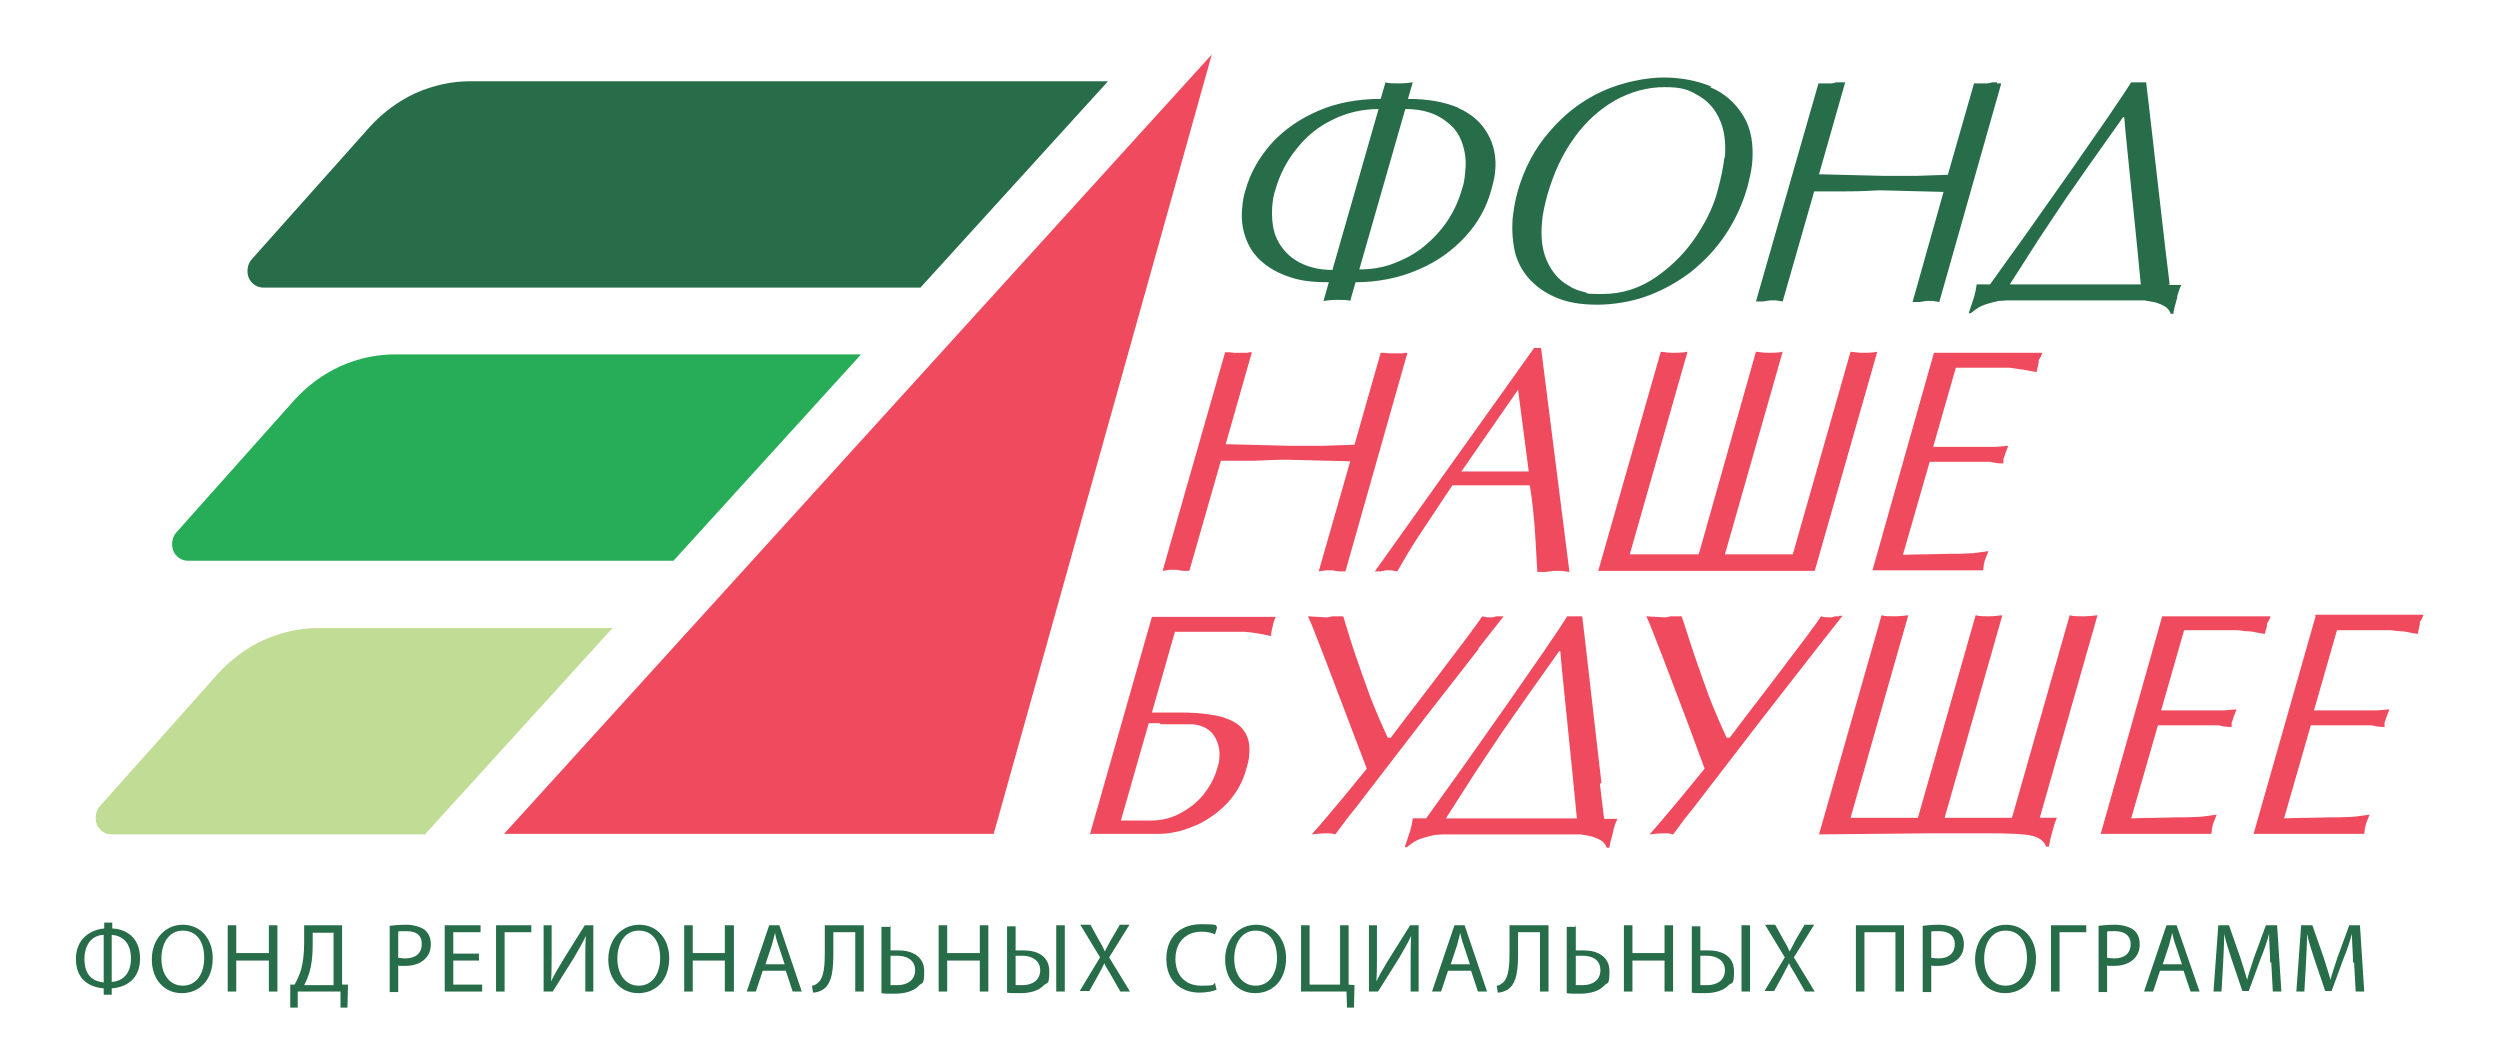
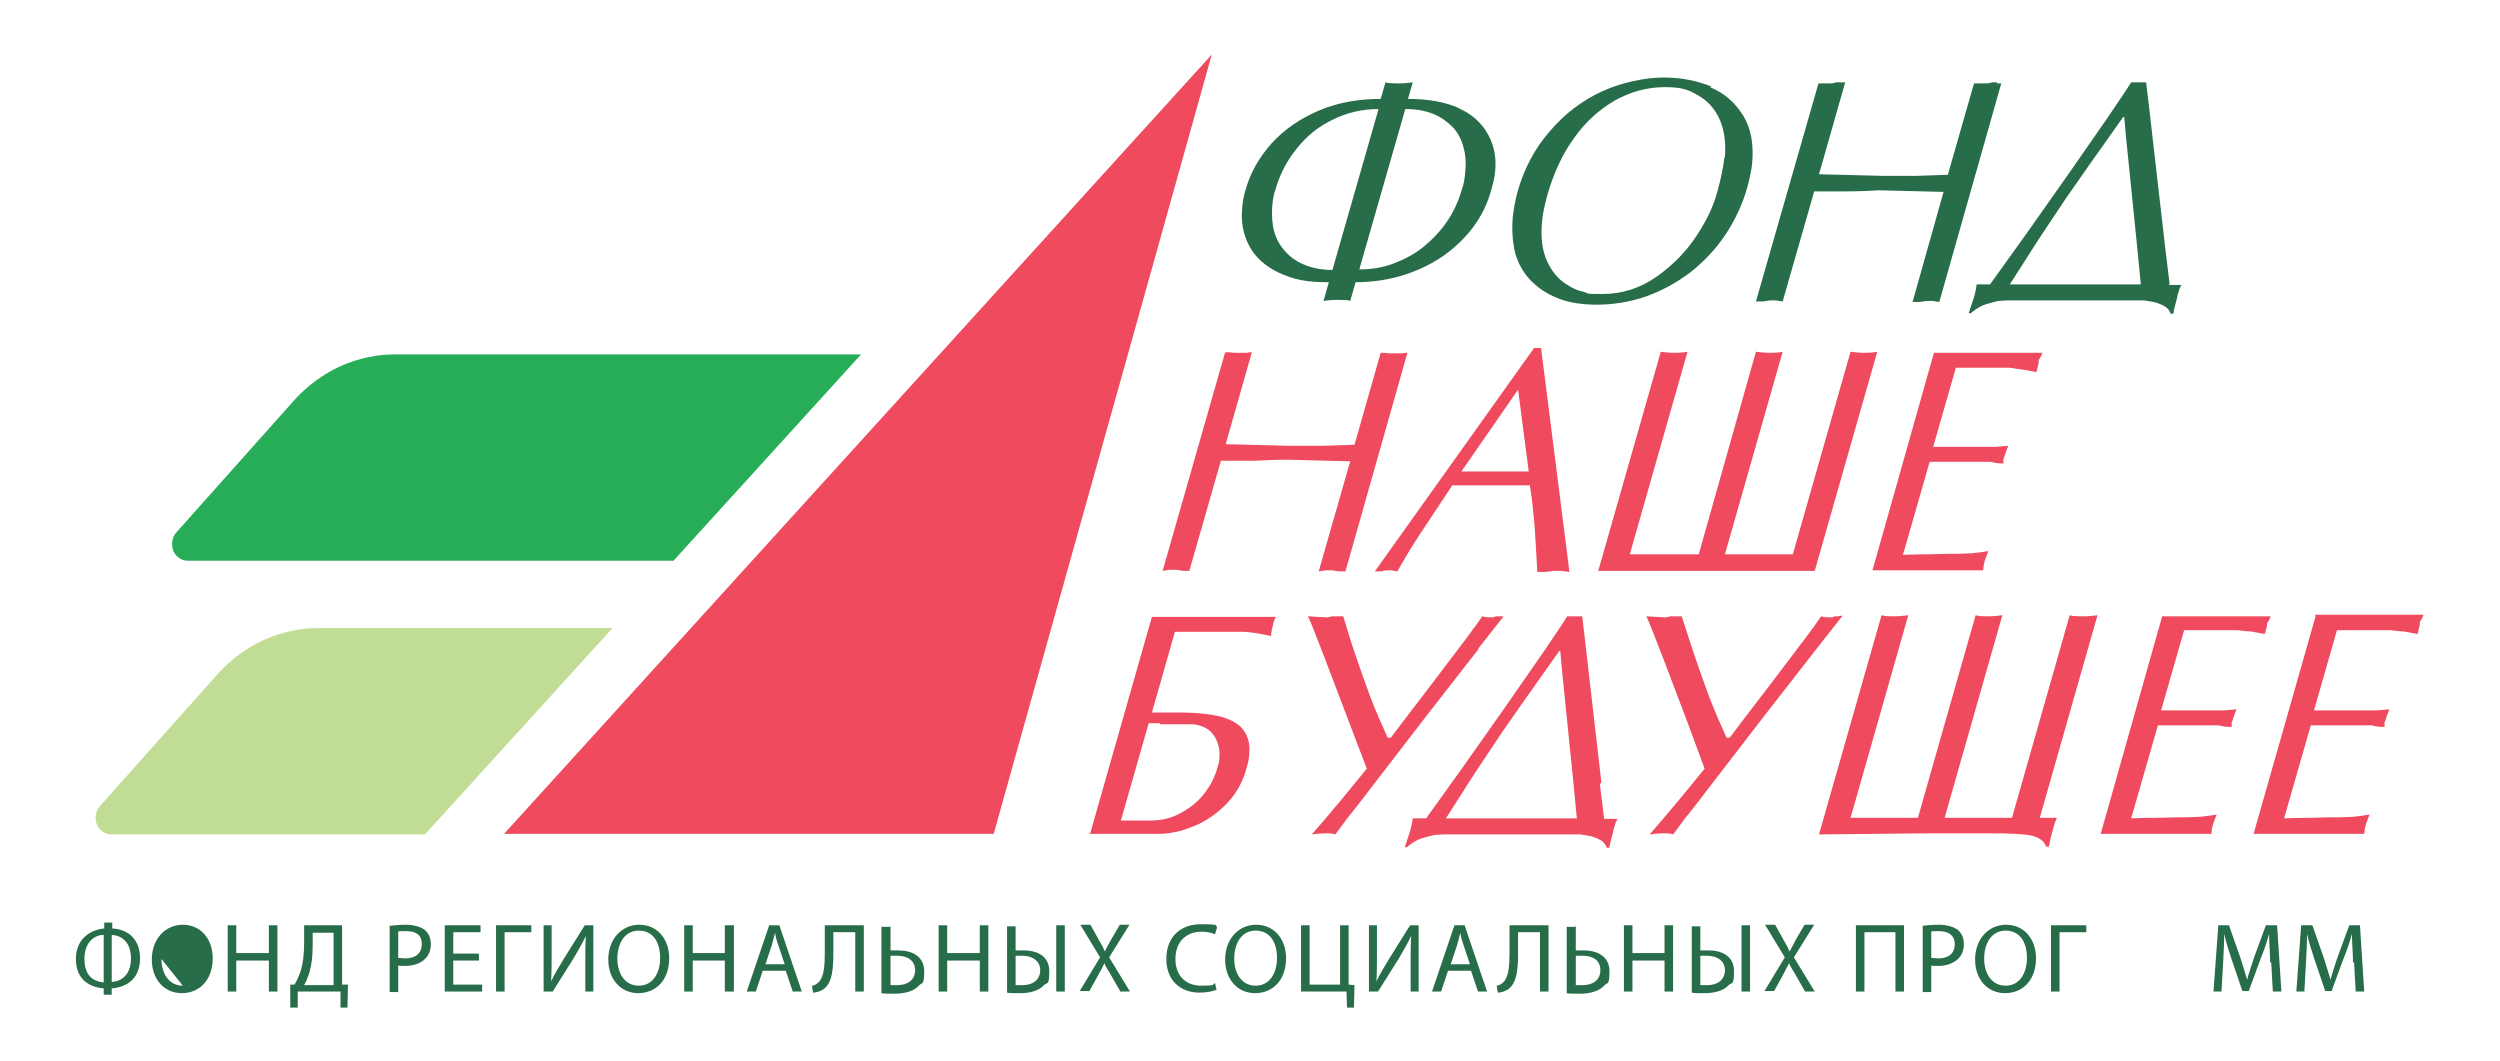
<svg xmlns="http://www.w3.org/2000/svg" id="_Слой_1" data-name="Слой_1" version="1.1" viewBox="0 0 467.7 198.4">
  <defs>
    <style> .st0 { fill: #ef4a5e; } .st0, .st1, .st2, .st3 { fill-rule: evenodd; } .st1 { fill: #276d4a; } .st2 { fill: #27ac57; } .st3 { fill: #c1dd95; } </style>
  </defs>
  <g id="Layer_x5F_1">
    <g id="_1833688146672">
      <path class="st1" d="M21,172.6v1.1c2.6.1,5.2,1.7,5.2,5.6s-2.6,5.4-5.3,5.6v1.2h-1.5v-1.2c-2.6-.2-5.2-1.6-5.2-5.5s2.9-5.5,5.3-5.7v-1.1h1.5ZM19.4,174.9c-1.6,0-3.6,1.2-3.6,4.5s1.8,4.2,3.6,4.4v-8.9ZM20.9,183.7c1.8-.1,3.6-1.3,3.6-4.4s-1.8-4.3-3.6-4.4v8.9Z" />
-       <path class="st1" d="M39.8,179.2c0,4.3-2.6,6.6-5.8,6.6s-5.6-2.5-5.6-6.3,2.5-6.5,5.8-6.5,5.6,2.6,5.6,6.3h0ZM30.2,179.4c0,2.7,1.4,5,4,5s4-2.3,4-5.2-1.3-5.1-4-5.1-4,2.5-4,5.2h0Z" />
+       <path class="st1" d="M39.8,179.2c0,4.3-2.6,6.6-5.8,6.6s-5.6-2.5-5.6-6.3,2.5-6.5,5.8-6.5,5.6,2.6,5.6,6.3h0ZM30.2,179.4c0,2.7,1.4,5,4,5h0Z" />
      <polygon class="st1" points="44.2 173.1 44.2 178.3 50.3 178.3 50.3 173.1 51.9 173.1 51.9 185.5 50.3 185.5 50.3 179.7 44.2 179.7 44.2 185.5 42.6 185.5 42.6 173.1 44.2 173.1" />
      <path class="st1" d="M64,173.1v11.1h1.1s-.1,4.3-.1,4.3h-1.3v-3h-8v3h-1.4v-4.3c-.1,0,.8,0,.8,0,.5-.8.9-1.8,1.2-2.7.4-1.4.6-3.1.6-5.2v-3.2h7ZM58.5,176.8c0,2-.2,3.7-.6,5.1-.3.9-.6,1.7-1,2.4h5.5v-9.8h-3.9v2.3Z" />
      <path class="st1" d="M72.9,173.2c.8-.1,1.8-.2,3.1-.2s2.8.4,3.5,1c.7.6,1.1,1.5,1.1,2.6s-.3,2-1,2.7c-.8.9-2.2,1.4-3.8,1.4s-.9,0-1.3-.1v5h-1.6v-12.3ZM74.5,179.2c.4,0,.8.1,1.3.1,1.9,0,3.1-.9,3.1-2.7s-1.2-2.4-2.9-2.4-1.2,0-1.5.1v4.8h0Z" />
      <polygon class="st1" points="89.6 179.7 84.8 179.7 84.8 184.2 90.2 184.2 90.2 185.5 83.2 185.5 83.2 173.1 89.9 173.1 89.9 174.4 84.8 174.4 84.8 178.4 89.6 178.4 89.6 179.7" />
      <polygon class="st1" points="99.4 173.1 99.4 174.4 94.4 174.4 94.4 185.5 92.8 185.5 92.8 173.1 99.4 173.1" />
      <path class="st1" d="M103.2,173.1v5.2c0,2,0,3.6-.1,5.3h0c.6-1.3,1.4-2.6,2.3-4.1l4-6.4h1.6v12.4h-1.5v-5.3c0-2,0-3.5.1-5.1h0c-.6,1.3-1.5,2.8-2.3,4.2l-3.9,6.2h-1.7v-12.4h1.5Z" />
      <path class="st1" d="M125.2,179.2c0,4.3-2.6,6.6-5.8,6.6s-5.6-2.5-5.6-6.3,2.5-6.5,5.8-6.5,5.6,2.6,5.6,6.3h0ZM115.5,179.4c0,2.7,1.4,5,4,5s4-2.3,4-5.2-1.3-5.1-4-5.1-4,2.5-4,5.2h0Z" />
      <polygon class="st1" points="129.6 173.1 129.6 178.3 135.6 178.3 135.6 173.1 137.3 173.1 137.3 185.5 135.6 185.5 135.6 179.7 129.6 179.7 129.6 185.5 128 185.5 128 173.1 129.6 173.1" />
      <path class="st1" d="M142.7,181.6l-1.3,3.9h-1.7l4.2-12.4h1.9l4.2,12.4h-1.7l-1.3-3.9h-4.4ZM146.8,180.4l-1.2-3.6c-.3-.8-.5-1.6-.6-2.3h0c-.2.7-.4,1.5-.6,2.3l-1.2,3.6h3.8Z" />
      <path class="st1" d="M161.6,173.1v12.4h-1.6v-11.1h-4.1v3.8c0,2.7-.1,5.7-1.9,6.9-.5.3-1.2.6-1.9.6l-.2-1.3c.5,0,1-.4,1.3-.7,1-1,1.1-3.4,1.1-5.4v-5.2h7.3,0Z" />
      <path class="st1" d="M166.6,173.1v4.7c.4,0,1.1,0,1.5,0,2.5,0,4.8,1.1,4.8,3.9s-.4,2-1,2.7c-1,1.1-2.8,1.5-4.5,1.5s-2,0-2.5-.1v-12.4h1.6ZM166.6,184.3c.4,0,.8,0,1.3,0,1.8,0,3.3-.9,3.3-2.8s-1.6-2.7-3.3-2.7-.9,0-1.3,0v5.3h0Z" />
      <polygon class="st1" points="177.2 173.1 177.2 178.3 183.3 178.3 183.3 173.1 184.9 173.1 184.9 185.5 183.3 185.5 183.3 179.7 177.2 179.7 177.2 185.5 175.6 185.5 175.6 173.1 177.2 173.1" />
      <path class="st1" d="M190,173.1v4.7c.4,0,1.1,0,1.5,0,2.6,0,4.8,1.1,4.8,3.9s-.4,2-1,2.6c-1,1.1-2.7,1.5-4.4,1.5s-2,0-2.5-.1v-12.4h1.6ZM190,184.3c.3,0,.7,0,1.3,0,1.8,0,3.3-.9,3.3-2.8s-1.7-2.7-3.3-2.7-1.1,0-1.3,0v5.3h0ZM199.2,185.5h-1.6v-12.4h1.6v12.4Z" />
      <path class="st1" d="M209.6,185.5l-1.6-2.8c-.6-1.1-1.1-1.7-1.4-2.5h0c-.3.7-.7,1.4-1.3,2.5l-1.5,2.7h-1.8l3.8-6.3-3.7-6.1h1.9l1.6,2.9c.5.8.8,1.4,1.1,2.1h0c.3-.7.7-1.3,1.1-2.1l1.7-2.9h1.8l-3.8,6.1,3.9,6.4h-1.9Z" />
      <path class="st1" d="M227.7,185.1c-.6.3-1.8.6-3.3.6-3.5,0-6.2-2.2-6.2-6.3s2.6-6.5,6.5-6.5,2.5.3,3,.6l-.4,1.3c-.6-.3-1.5-.5-2.5-.5-2.9,0-4.9,1.9-4.9,5.1,0,3,1.8,5,4.8,5s2-.2,2.6-.5l.3,1.3h0Z" />
      <path class="st1" d="M240.6,179.2c0,4.3-2.6,6.6-5.8,6.6s-5.6-2.5-5.6-6.3,2.5-6.5,5.8-6.5,5.6,2.6,5.6,6.3h0ZM230.9,179.4c0,2.7,1.4,5,4,5s4-2.3,4-5.2-1.3-5.1-4-5.1-4,2.5-4,5.2h0Z" />
      <polygon class="st1" points="245 173.1 245 184.2 250.7 184.2 250.7 173.1 252.3 173.1 252.3 184.2 253.4 184.3 253.3 188.5 252 188.5 251.9 185.5 243.4 185.5 243.4 173.1 245 173.1" />
      <path class="st1" d="M257.6,173.1v5.2c0,2,0,3.6-.1,5.3h0c.6-1.3,1.4-2.6,2.3-4.1l4-6.4h1.6v12.4h-1.5v-5.3c0-2,0-3.5.1-5.1h0c-.6,1.3-1.5,2.8-2.3,4.2l-3.9,6.2h-1.7v-12.4h1.5,0Z" />
      <path class="st1" d="M270.9,181.6l-1.3,3.9h-1.7l4.2-12.4h1.9l4.2,12.4h-1.7l-1.3-3.9h-4.4ZM275,180.4l-1.2-3.6c-.3-.8-.5-1.6-.6-2.3h0c-.2.7-.4,1.5-.6,2.3l-1.2,3.6h3.7Z" />
      <path class="st1" d="M289.7,173.1v12.4h-1.6v-11.1h-4.1v3.8c0,2.7-.1,5.7-1.9,6.9-.5.3-1.2.6-1.9.6l-.2-1.3c.5,0,1-.4,1.3-.7,1-1,1.1-3.4,1.1-5.4v-5.2h7.3Z" />
      <path class="st1" d="M294.8,173.1v4.7c.4,0,1.1,0,1.5,0,2.5,0,4.8,1.1,4.8,3.9s-.4,2-1,2.7c-1,1.1-2.8,1.5-4.5,1.5s-2,0-2.5-.1v-12.4h1.6ZM294.8,184.3c.4,0,.8,0,1.3,0,1.8,0,3.3-.9,3.3-2.8,0-2-1.6-2.7-3.3-2.7s-.9,0-1.3,0v5.3Z" />
      <polygon class="st1" points="305.4 173.1 305.4 178.3 311.4 178.3 311.4 173.1 313 173.1 313 185.5 311.4 185.5 311.4 179.7 305.4 179.7 305.4 185.5 303.8 185.5 303.8 173.1 305.4 173.1" />
      <path class="st1" d="M318.1,173.1v4.7c.4,0,1.1,0,1.5,0,2.6,0,4.8,1.1,4.8,3.9s-.4,2-1,2.6c-1,1.1-2.8,1.5-4.4,1.5s-2,0-2.5-.1v-12.4h1.6ZM318.1,184.3c.3,0,.7,0,1.3,0,1.8,0,3.3-.9,3.3-2.8s-1.7-2.7-3.3-2.7-1.1,0-1.3,0v5.3h0ZM327.4,185.5h-1.6v-12.4h1.6v12.4Z" />
      <path class="st1" d="M337.7,185.5l-1.6-2.8c-.6-1.1-1.1-1.7-1.4-2.5h0c-.4.7-.7,1.4-1.3,2.5l-1.5,2.7h-1.8l3.8-6.3-3.7-6.1h1.9l1.6,2.9c.5.8.8,1.4,1.1,2.1h0c.4-.7.7-1.3,1.1-2.1l1.7-2.9h1.8l-3.8,6.1,3.9,6.4h-1.9,0Z" />
      <polygon class="st1" points="356.2 173.1 356.2 185.5 354.6 185.5 354.6 174.4 348.8 174.4 348.8 185.5 347.2 185.5 347.2 173.1 356.2 173.1" />
      <path class="st1" d="M359.7,173.2c.8-.1,1.8-.2,3.1-.2s2.8.4,3.5,1c.7.6,1.1,1.5,1.1,2.6s-.3,2-1,2.7c-.9.9-2.2,1.4-3.8,1.4s-.9,0-1.3-.1v5h-1.6v-12.3h0ZM361.3,179.2c.4,0,.8.1,1.3.1,1.9,0,3.1-.9,3.1-2.7,0-1.6-1.2-2.4-2.9-2.4s-1.2,0-1.5.1v4.8h0Z" />
      <path class="st1" d="M380.9,179.2c0,4.3-2.6,6.6-5.8,6.6s-5.6-2.5-5.6-6.3,2.5-6.5,5.8-6.5,5.6,2.6,5.6,6.3h0ZM371.2,179.4c0,2.7,1.4,5,4,5s4-2.3,4-5.2-1.3-5.1-4-5.1-4,2.5-4,5.2h0Z" />
      <polygon class="st1" points="390.3 173.1 390.3 174.4 385.3 174.4 385.3 185.5 383.7 185.5 383.7 173.1 390.3 173.1" />
-       <path class="st1" d="M392.6,173.2c.8-.1,1.8-.2,3.1-.2s2.8.4,3.5,1c.7.6,1.1,1.5,1.1,2.6s-.3,2-1,2.7c-.8.9-2.2,1.4-3.8,1.4s-.9,0-1.3-.1v5h-1.6v-12.3h0ZM394.2,179.2c.4,0,.8.1,1.3.1,1.9,0,3.1-.9,3.1-2.7,0-1.6-1.2-2.4-2.9-2.4s-1.2,0-1.5.1v4.8h0Z" />
-       <path class="st1" d="M404.1,181.6l-1.3,3.9h-1.7l4.2-12.4h1.9l4.3,12.4h-1.7l-1.3-3.9h-4.4ZM408.2,180.4l-1.2-3.6c-.3-.8-.5-1.6-.6-2.3h0c-.2.7-.4,1.5-.6,2.3l-1.2,3.6h3.7,0Z" />
      <path class="st1" d="M424.7,180.1c0-1.7-.2-3.8-.2-5.4h0c-.4,1.5-.9,3-1.6,4.7l-2.2,6h-1.2l-2-5.9c-.6-1.8-1.1-3.4-1.4-4.8h0c0,1.6-.1,3.6-.2,5.5l-.3,5.3h-1.5l.9-12.4h2l2.1,6c.5,1.5.9,2.9,1.3,4.2h0c.3-1.3.8-2.6,1.3-4.2l2.2-6h2.1l.8,12.4h-1.6l-.3-5.5h0Z" />
      <path class="st1" d="M440.2,180.1c0-1.7-.2-3.8-.2-5.4h0c-.4,1.5-.9,3-1.6,4.7l-2.2,6h-1.2l-2-5.9c-.6-1.8-1.1-3.4-1.4-4.8h0c0,1.6-.1,3.6-.2,5.5l-.3,5.3h-1.5l.9-12.4h2.1l2.1,6c.5,1.5.9,2.9,1.3,4.2h0c.3-1.3.8-2.6,1.3-4.2l2.2-6h2l.8,12.4h-1.6l-.3-5.5h0Z" />
      <path class="st1" d="M272.9,20.2c-2.5-1.1-5.7-1.7-9.5-1.7l.9-3.1c-.6.1-1.5.2-2.6.2-1.2,0-2,0-2.5-.2l-.9,3.1c-4.2,0-8.1.7-11.6,2.2-3.5,1.5-6.4,3.5-8.8,6.1-2.3,2.6-4,5.5-4.9,8.8-.3.9-.5,1.9-.6,3.2-.3,2.7.2,5.1,1.3,7.2,1.1,2.1,3,3.8,5.5,5,1.3.6,2.7,1.1,4.2,1.4,1.5.3,3.3.4,5.2.4l-1,3.5c.6-.1,1.5-.2,2.6-.2s2,0,2.4.2l1-3.5c4.2,0,8.1-.8,11.6-2.3,3.6-1.5,6.5-3.6,8.9-6.2,2.4-2.6,4-5.5,4.9-8.8.3-1.1.6-2.2.7-3.3.3-2.7-.2-5.1-1.4-7.2-1.2-2.1-3-3.7-5.5-4.8h0ZM249.3,50.5c-1.9,0-3.6-.3-5.1-.9-1.5-.6-2.7-1.4-3.7-2.5-1-1.1-1.7-2.3-2.1-3.7-.4-1.4-.5-3-.4-4.7.1-1.3.3-2.4.6-3.2.8-2.8,2.1-5.4,4-7.7,1.8-2.3,4-4.1,6.7-5.4,2.6-1.3,5.5-2,8.6-2l-8.6,30ZM274.1,32.3c-.1,1.3-.3,2.3-.6,3.1-.6,2.1-1.5,4.1-2.7,5.9-1.2,1.8-2.7,3.4-4.4,4.8-1.7,1.4-3.6,2.4-5.7,3.2-2.1.8-4.2,1.1-6.4,1.1l8.6-30c2,0,3.7.3,5.2.9,1.5.6,2.7,1.5,3.7,2.5,1,1.1,1.6,2.3,2,3.8.4,1.4.5,3,.3,4.7h0s0,0,0,0ZM320.2,16.2c-2.7-1.1-5.7-1.7-9-1.7s-7.8.9-11.5,2.6c-3.7,1.7-7,4.2-9.8,7.5-2.8,3.2-4.8,7-6,11.3-.4,1.4-.7,3.1-.9,4.8-.2,2.5,0,4.8.5,6.8.6,2,1.6,3.7,3,5.1,1.4,1.4,3.1,2.5,5.2,3.3,2.1.8,4.5,1.1,7.2,1.1s6.2-.5,9.2-1.6c3-1.1,5.7-2.6,8.2-4.5,2.5-2,4.7-4.3,6.5-7,1.8-2.7,3.2-5.7,4.1-8.9.5-1.9.8-3.4.9-4.5.3-3.5-.2-6.5-1.7-8.9-1.5-2.4-3.5-4.2-6.2-5.3h0,0ZM322.6,29.5c-.2,1.7-.6,3.7-1.2,5.9-.6,2.5-1.8,5.3-3.8,8.4-2,3.1-4.5,5.7-7.6,7.9-3.1,2.2-6.5,3.3-10.2,3.3s-2.4-.1-3.5-.4c-1-.2-2-.6-2.9-1.2-1.8-1-3.1-2.6-4-4.6-.9-2-1.2-4.5-.9-7.4.1-1.5.5-3.1,1-5,1.2-4.1,2.8-7.6,5-10.6,2.1-3,4.7-5.3,7.6-7,2.9-1.6,6-2.5,9.3-2.5s4.5.5,6.2,1.5c1.8,1,3.1,2.4,4,4.3,1,2.1,1.3,4.5,1.1,7.3h0ZM405.9,53.2l-.8-6.6-1.6-13.9-1.5-13.1-.5-4.2h-2.8c-1,1.6-2.5,3.8-4.4,6.6l-6.8,9.8-8.6,12.2-6.6,9.2h-2.5l-.2,1.2-.3,1.2-1,3h.4c.9-.8,1.9-1.4,2.9-1.7,1-.3,1.8-.5,2.3-.6.5,0,1.1-.1,1.6-.1,1.1,0,2.1,0,3.1,0,1,0,1.9,0,2.8,0h19.8c.6.1,1.2.2,1.7.3.5.1,1,.3,1.5.5.9.4,1.4.9,1.7,1.7h.5c0-.5.3-1.5.7-3,0-.4.2-.8.3-1.2.1-.4.3-.8.5-1.2h-2.5,0ZM376,53.2l5.5-8.6,5-7.5,4.4-6.3,6.3-8.9h.2l.3,3.4.8,7.9,1.2,11.8.8,8.2h-24.6ZM373.6,15.4h-1c0,.1-.8.2-.8.2h-.8s-1,0-1,0h-.7c0,0-4.9,17.1-4.9,17.1l-5.9.2c-.4,0-1.4,0-3,0-1.6,0-2.6,0-3.2,0l-12-.3,4.9-17.2h-1.8c0,.1-.7.2-.7.2h-.8s-1,0-1,0h-.7c0,0-11.7,40.8-11.7,40.8h1.3c0,0,1.3-.2,1.3-.2h1.2c0,0,1.2.2,1.2.2l5.9-20.6c1.7,0,3.7,0,6.1,0,2.4,0,4.4-.1,6.1-.2l12,.3-5.8,20.6h1.3c0,0,1.3-.2,1.3-.2h1.2c0,0,1.2.2,1.2.2l11.6-40.9h-.8,0Z" />
      <path class="st0" d="M258.2,66h.7c0,0,1,.1,1,.1h.8s.8,0,.8,0h1c0-.1.8-.1.8-.1l-11.6,40.9h-1.2c0,0-1.2-.2-1.2-.2h-1.3c0,0-1.3.2-1.3.2l5.9-20.6-12-.3c-1.7,0-3.7.1-6.1.2-2.4,0-4.4,0-6.1,0l-5.9,20.6h-1.2c0,0-1.2-.2-1.2-.2h-1.3c0,0-1.3.2-1.3.2l11.7-40.9h.7c0,0,1,.1,1,.1h.8s.7,0,.7,0h1c0-.1.8-.1.8-.1l-4.9,17.2,12,.3c.6,0,1.7,0,3.2,0,1.6,0,2.6,0,3,0l5.9-.2,4.9-17.2h0ZM293.6,106.9l-5.3-41.8h-1.3l-29.8,41.8h1c0,0,1.1-.2,1.1-.2h1c0,0,1.1.2,1.1.2,1.5-2.6,2.8-4.8,4-6.6l6.3-9.5h14.5c.3,1.7.5,3.5.7,5.5.2,1.9.3,3.7.4,5.4l.3,5.3h1.5c0,0,1.6-.2,1.6-.2h1.4c0,0,1.5.2,1.5.2h0ZM284,72.9l2,15.3h-12.6l10.6-15.3ZM317.8,103.7l10.7-37.9c.8.1,1.6.2,2.4.2s2,0,2.6-.2l-10.8,37.9h12.7l10.8-37.9c.8.1,1.6.2,2.4.2s1.7,0,2.6-.2l-11.7,41c-1.3,0-3.1,0-5.4,0-2.2,0-4.7,0-7.4,0-2.7,0-5.2,0-7.4,0-4,0-6.7,0-8.1,0-1.4,0-3.8,0-7,0-3.2,0-5,0-5.2,0l11.7-41c.7.1,1.5.2,2.4.2s1.7,0,2.6-.2l-10.8,37.9h12.7ZM361.6,83.8l4.3-15h10.1c.7.1,1.4.2,2,.3.6,0,1.6.3,3,.5l.2-.9.2-.9v-.5c.1,0,.4-.6.4-.6l.3-.7h-20.3l-11.5,40.7h20.7c0-.2.1-.5.1-.9l.2-.9.3-.8.4-1c-1.2.2-2.2.3-3,.4-.8,0-1.6.1-2.5.1s-3,0-5.8.1c-2.7,0-4.3.1-4.7.1l5-17.4h11.4c1.1.3,1.9.3,2.4.3v-.9c.1,0,.3-.8.3-.8l.3-.8.3-.8-2.3.2c-.3,0-.8,0-1.5,0-.7,0-1.2,0-1.4,0h-8.9Z" />
      <path class="st0" d="M204.1,156h12.8c1.2,0,2.4-.2,3.7-.5,1.2-.3,2.4-.8,3.6-1.3,2.2-1.1,4.1-2.5,5.7-4.3,1.6-1.8,2.7-3.9,3.3-6.2.3-1,.5-1.9.5-2.6.2-1.8-.2-3.3-1-4.4-.8-1.2-2.2-2-4.2-2.6-2-.5-4.6-.8-7.7-.8h-5.3l4.3-15.1h13c1.3.1,2.9.3,5,.8,0-.3,0-.6.1-.9,0-.3.1-.6.2-.9.1-.7.3-1.3.6-1.8h-23.2l-11.6,40.7h0ZM217.1,135.5h2.7c.9,0,1.6,0,2.1,0,.5,0,.9,0,1.3,0,1.8.2,3.1.9,3.9,2.1.8,1.2,1.2,2.7,1,4.4,0,.5-.2,1.2-.4,1.8-.5,1.8-1.4,3.4-2.6,4.9-1.2,1.5-2.7,2.6-4.4,3.5-1.7.9-3.5,1.3-5.3,1.3h-5.7l5.2-18.2h2.1Z" />
      <path class="st0" d="M276.5,121.4l4.8-6.1h-1.5c0,.1-.6.2-.6.2-.7,0-1.3,0-1.9-.2-.7,1-1.3,1.9-1.8,2.5-.6.9-1.4,1.9-2.3,3.1l-5.3,7-4.9,6.4-2.8,3.7h-.6c-1-2.2-2.1-4.7-3.2-7.5-1-2.7-1.9-5.3-2.8-7.9-.9-2.6-1.6-5-2.3-7.3h-2.2c0,.1-.9.2-.9.2l-3.5-.2c.6,1.2,1.6,3.9,3.2,8l4.6,12.1,3.2,8.4-4.5,5.5c-2.1,2.5-4,4.8-5.8,6.8.9-.1,1.8-.2,2.7-.2s1,0,1.7.2c.4-.5.9-1.2,1.5-2,.1-.2.8-1.1,2.1-2.7.8-1,1.7-2.2,2.7-3.5l10.7-13.9,9.9-12.7h0Z" />
      <path class="st0" d="M389.6,115.3c-1,0-1.8,0-2.4-.2l-10.8,37.9h-12.6l10.8-37.9c-.8.1-1.7.2-2.6.2s-1.7,0-2.4-.2l-10.8,37.9h-12.6l10.8-37.9c-.8.1-1.7.2-2.6.2s-1.8,0-2.4-.2l-11.7,41,20.4-.2h11.4c3.6,0,6.3.1,7.8.4,1.5.3,2.5,1,2.9,2.1h.5l.3-1.5.4-1.5.4-1.4.4-1h-3.2l10.8-37.9c-.8.1-1.7.2-2.6.2h0Z" />
      <path class="st0" d="M423.9,118l.2-.9v-.5c.1,0,.4-.6.4-.6l.3-.7h-20.3l-11.5,40.7h20.7c0-.2.1-.5.1-.9l.2-.9.3-.8.4-1c-1.2.2-2.2.3-3,.4-.8,0-1.6.1-2.5.1s-3,0-5.8.1c-2.7,0-4.3.1-4.7.1l5-17.4h11.4c1.1.3,1.9.3,2.4.3v-.9c.1,0,.3-.8.3-.8l.3-.8.3-.8-2.3.2c-.3,0-.8,0-1.5,0-.7,0-1.2,0-1.4,0h-8.9l4.3-15h10.1c.7.1,1.4.2,2,.2.6,0,1.6.3,3,.5l.2-.9h0Z" />
      <path class="st0" d="M299.6,146.5l-1.6-13.9-1.5-13.1-.5-4.2h-2.8c-1,1.6-2.5,3.8-4.4,6.6l-6.8,9.8-8.6,12.2-6.6,9.2h-2.5l-.2,1.2-.3,1.2-1,3h.4c.9-.8,1.9-1.4,2.9-1.7,1-.3,1.8-.5,2.3-.6.5,0,1.1-.1,1.6-.1,1.1,0,2.1,0,3.1,0,1,0,1.9,0,2.8,0h19.8c.6.1,1.2.2,1.7.3.5.1,1,.3,1.5.5.9.4,1.4.9,1.7,1.7h.5c0-.5.3-1.5.7-3,0-.4.2-.8.3-1.2.1-.4.3-.8.5-1.2h-2.5l-.8-6.6h0ZM270.5,153.1l5.5-8.6,5-7.5,4.4-6.3,6.3-8.9h.2l.3,3.4.8,7.9,1.2,11.8.8,8.2h-24.6Z" />
      <path class="st0" d="M433.2,115.3l-11.6,40.7h20.7c0-.2.1-.5.1-.9l.2-.9.3-.8.4-1c-1.2.2-2.2.3-3,.4-.8,0-1.6.1-2.5.1s-3,0-5.8.1c-2.7,0-4.3.1-4.7.1l5-17.4h11.4c1.1.3,1.9.3,2.4.3v-.9c.1,0,.3-.8.3-.8l.3-.8.3-.8-2.3.2c-.3,0-.8,0-1.5,0-.7,0-1.2,0-1.4,0h-8.9l4.3-15h10.1c.7.1,1.4.2,2,.2.6,0,1.6.3,3,.5l.2-.9.2-.9v-.5c.1,0,.4-.6.4-.6l.3-.7h-20.3Z" />
      <path class="st0" d="M344,115.3h-.8c0,.1-.6.2-.6.2-.7,0-1.3,0-1.9-.2-.7,1-1.3,1.9-1.8,2.5-.6.9-1.4,1.9-2.3,3.1l-5.3,7-4.9,6.4-2.8,3.7h-.6c-1-2.2-2.1-4.7-3.2-7.5-1-2.7-1.9-5.3-2.8-7.9-.9-2.6-1.6-5-2.4-7.3h-2.2c0,.1-.9.2-.9.2l-3.5-.2c.6,1.2,1.6,3.9,3.2,8l4.6,12.1,3.1,8.4-4.5,5.5c-2.1,2.5-4,4.8-5.8,6.8.9-.1,1.8-.2,2.7-.2s1,0,1.7.2c.4-.5.9-1.2,1.5-2,.1-.2.8-1.1,2.1-2.7.8-1,1.7-2.2,2.7-3.5l10.7-13.9,9.9-12.7,4.8-6.1h-.6Z" />
      <polygon class="st0" points="94.3 156 226.7 10.2 185.9 156 94.3 156" />
      <path class="st2" d="M161,66.3h-87.1c-3.4,0-6.8.7-10.2,2.2-3.3,1.5-6.2,3.7-8.5,6.2l-22.2,24.9c-.8.9-1,2.2-.6,3.4.5,1.2,1.6,1.9,2.7,1.9h90.9s35-38.5,35-38.5Z" />
      <path class="st3" d="M114.6,117.5h-55c-3.4,0-6.8.7-10.2,2.2-3.3,1.5-6.2,3.7-8.5,6.2l-22.2,24.9c-.8.9-1,2.2-.6,3.4.5,1.2,1.6,1.9,2.7,1.9h58.7l35-38.5h0Z" />
-       <path class="st1" d="M207.2,15.2h-119.2c-3.4,0-6.8.7-10.2,2.2-3.3,1.5-6.2,3.7-8.5,6.2l-22.2,24.9c-.8.9-1,2.2-.6,3.4.5,1.2,1.6,1.9,2.7,1.9h123s35-38.5,35-38.5Z" />
    </g>
  </g>
</svg>